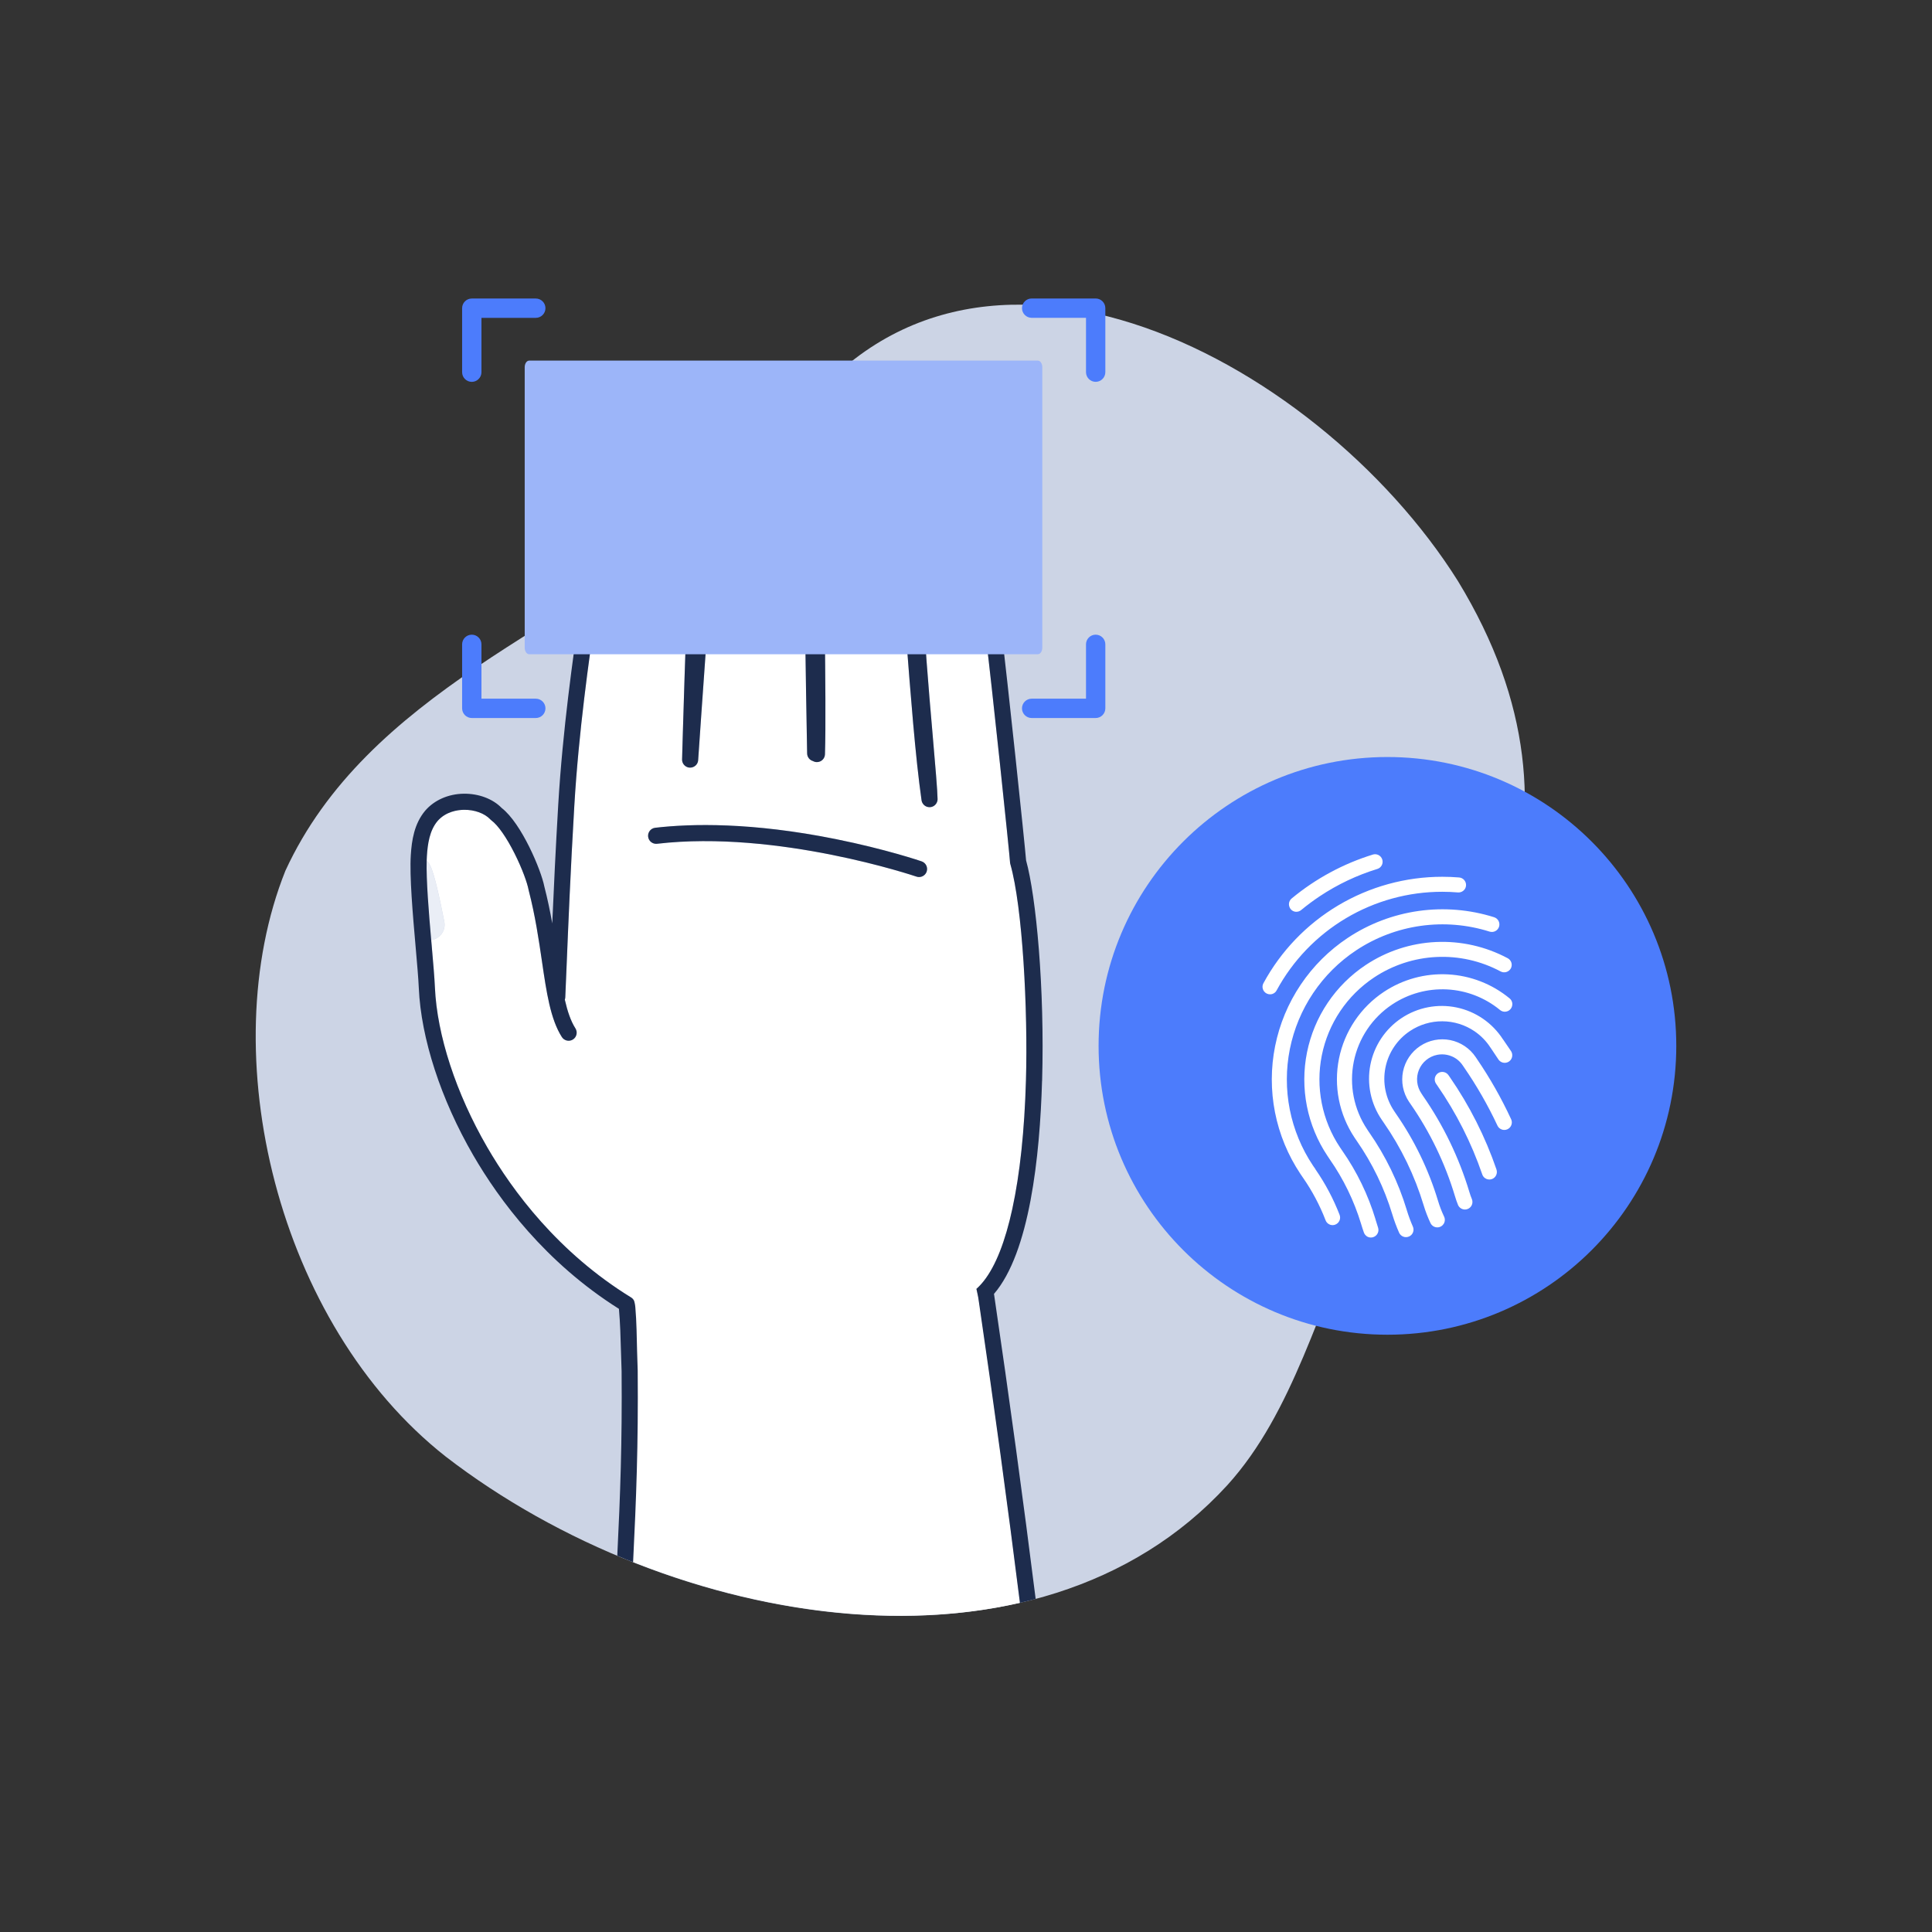
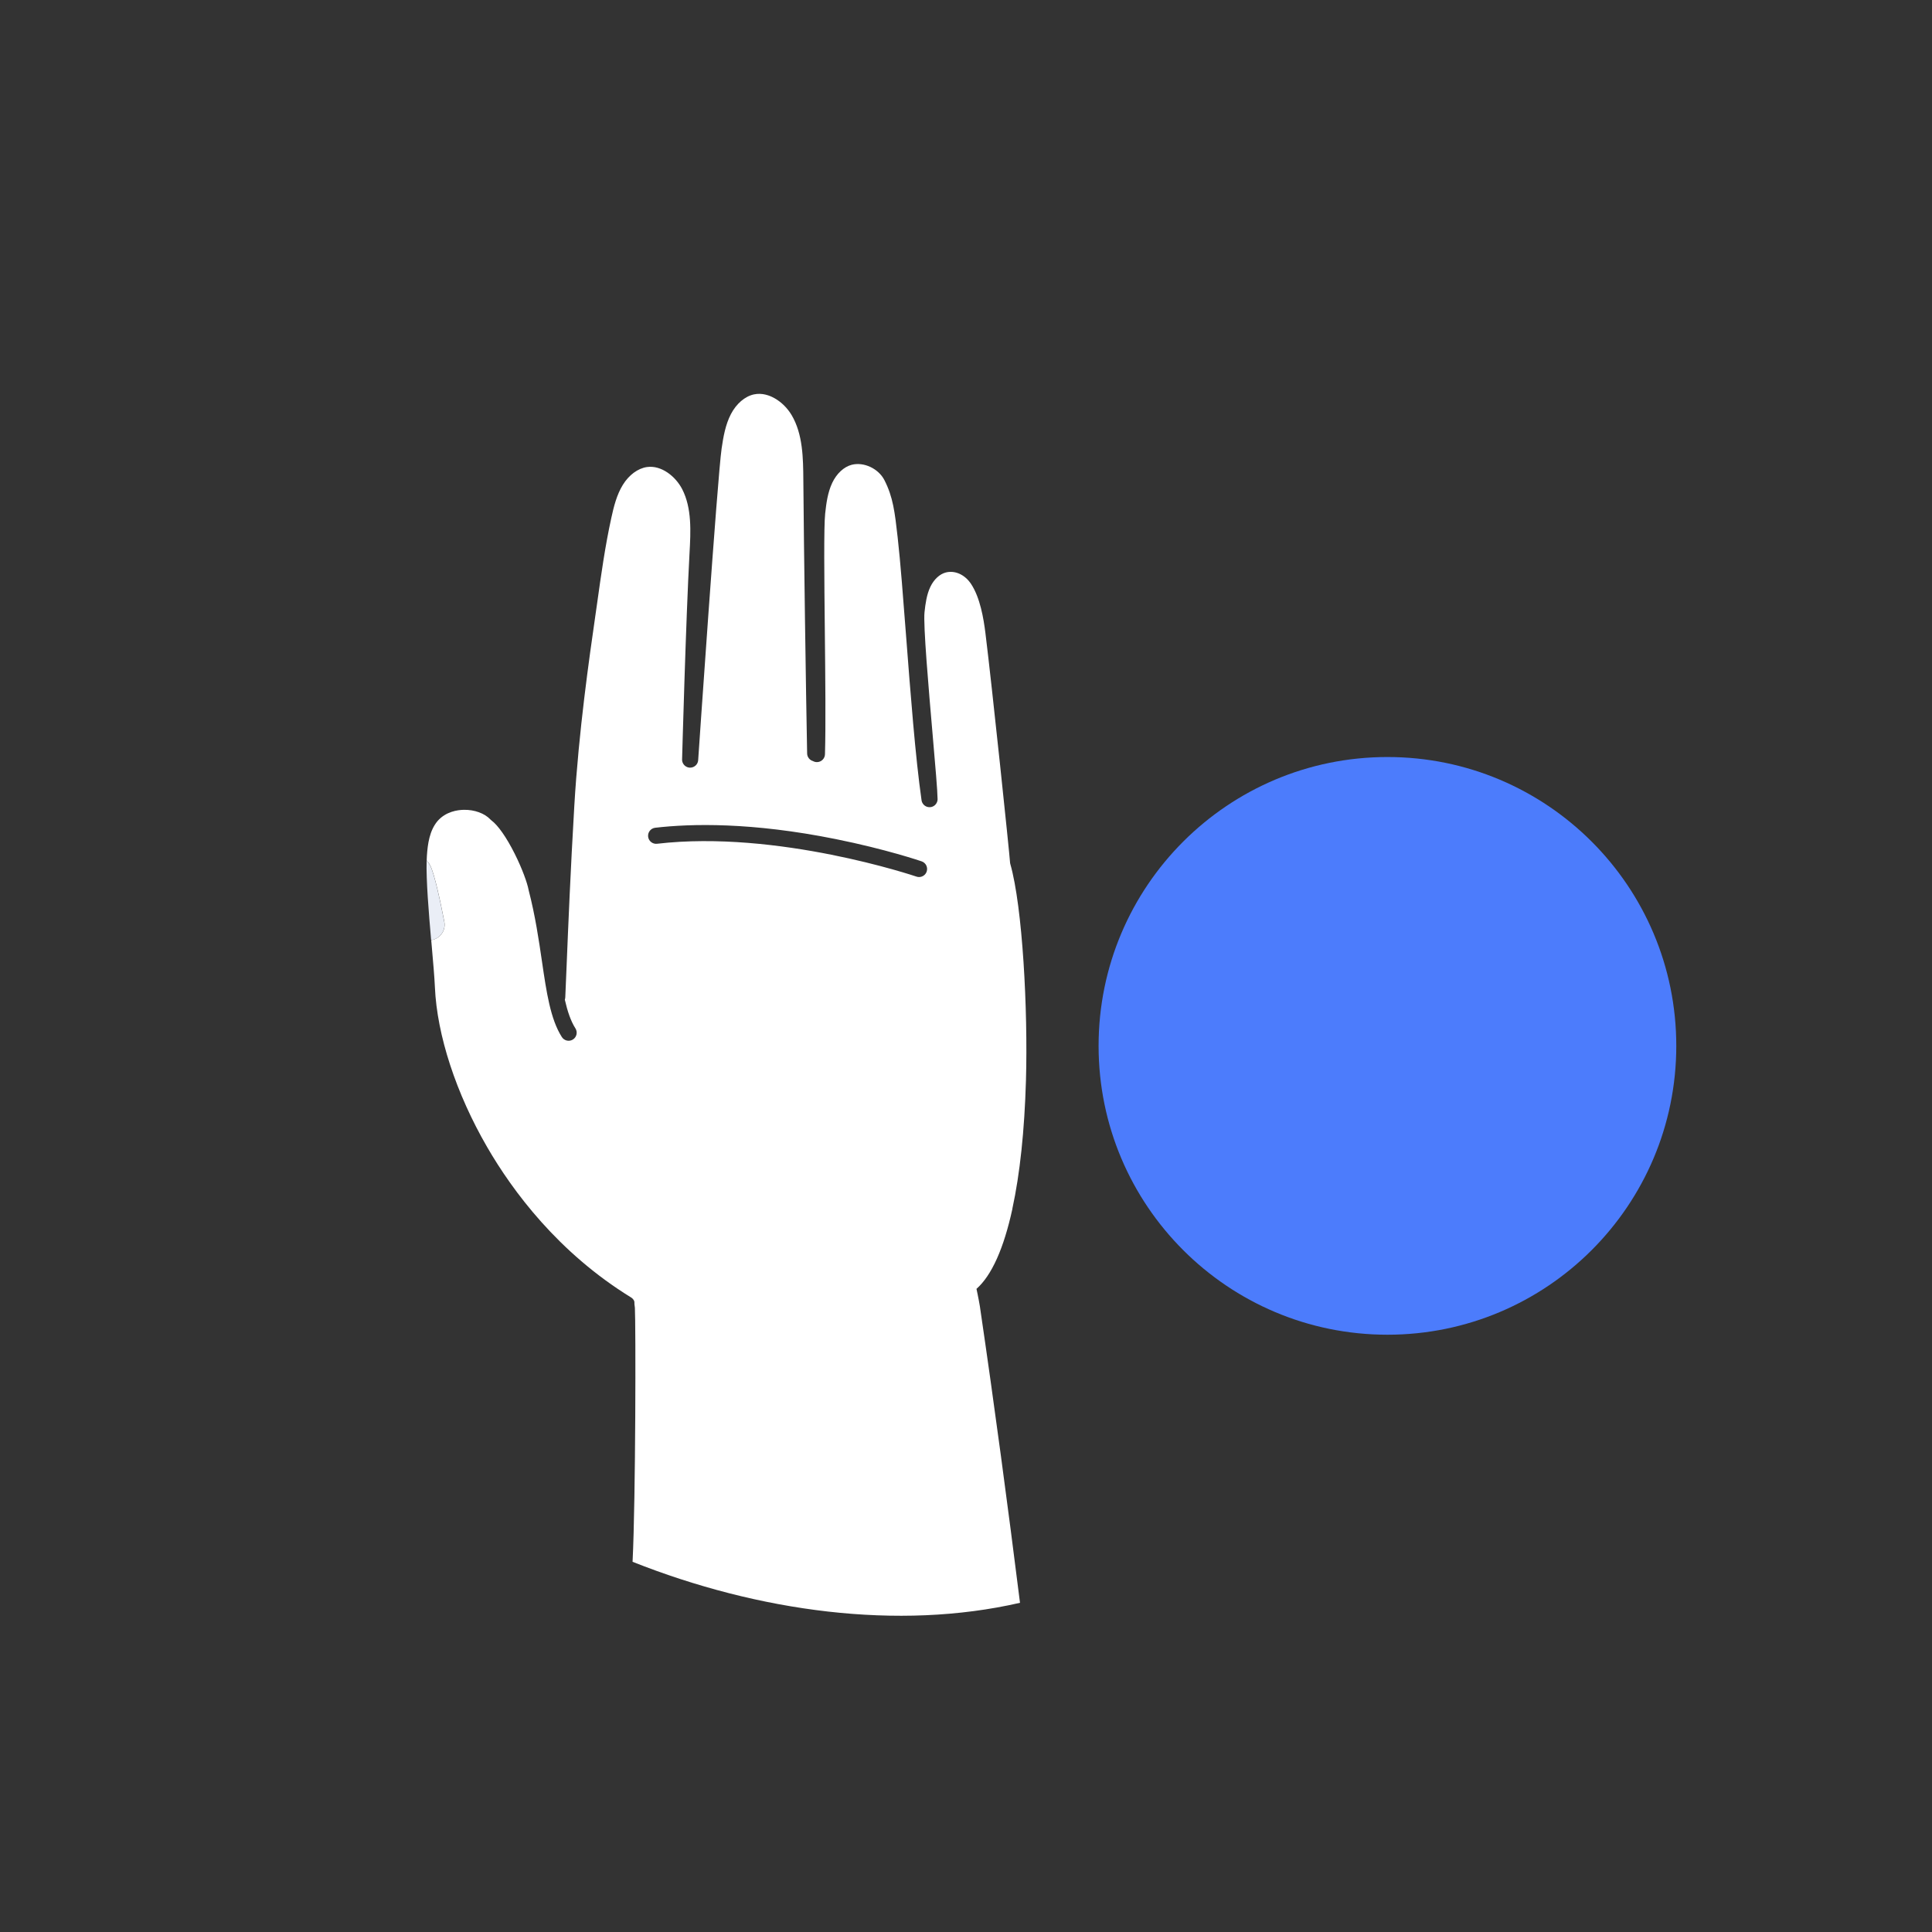
<svg xmlns="http://www.w3.org/2000/svg" width="204" height="204" viewBox="0 0 204 204" fill="none">
  <rect x="0" y="0" width="204" height="204" fill="#333333" stroke="none" />
  <g clip-path="url(#clip0_9586_53197)">
-     <path d="M143.87 128.113C139.263 137.825 136.604 149.102 129.588 156.825C109.489 178.796 70.77 172.076 47.07 153.806C29.262 139.795 22.424 111.227 30.136 91.939C38.744 73.271 60.079 66.104 75.84 53.645C78.415 51.609 80.659 49.228 82.506 46.506C101.043 17.613 138.957 37.487 153.941 61.348C169.715 87.244 155.843 106.922 143.87 128.113Z" fill="#CCD4E5" />
    <path d="M106.895 127.627C107.695 123.945 108.177 119.389 108.331 114.085C108.546 106.626 107.976 95.767 106.679 91.23C106.679 91.227 106.678 91.224 106.677 91.221C106.672 91.204 106.668 91.187 106.665 91.169C106.663 91.157 106.66 91.146 106.658 91.135C106.656 91.121 106.654 91.107 106.653 91.093C106.651 91.078 106.649 91.063 106.648 91.047C106.648 91.044 106.648 91.042 106.648 91.039C106.607 90.245 104.735 72.319 104.05 66.84C103.86 65.311 103.494 63.111 102.536 61.661C101.885 60.674 100.836 60.199 99.864 60.449C99.217 60.616 98.609 61.183 98.236 61.966C97.847 62.783 97.718 63.733 97.62 64.636C97.473 65.987 98.053 72.687 98.477 77.578C98.765 80.899 98.992 83.522 98.999 84.372C98.999 84.381 98.999 84.389 98.998 84.397C98.998 84.413 98.998 84.43 98.996 84.447C98.996 84.459 98.994 84.471 98.992 84.482C98.99 84.498 98.988 84.514 98.985 84.531C98.983 84.543 98.98 84.556 98.977 84.568C98.974 84.582 98.97 84.596 98.966 84.61C98.962 84.624 98.958 84.637 98.953 84.65C98.95 84.663 98.945 84.676 98.94 84.688C98.935 84.701 98.929 84.715 98.922 84.728C98.917 84.74 98.911 84.751 98.906 84.762C98.899 84.776 98.892 84.789 98.885 84.802C98.879 84.812 98.872 84.823 98.866 84.834C98.858 84.847 98.85 84.859 98.841 84.87C98.834 84.881 98.827 84.891 98.819 84.902C98.81 84.913 98.801 84.924 98.792 84.934C98.783 84.945 98.775 84.955 98.765 84.965C98.756 84.975 98.746 84.984 98.737 84.992C98.726 85.002 98.717 85.012 98.706 85.022C98.696 85.03 98.686 85.038 98.676 85.046C98.665 85.055 98.653 85.064 98.641 85.073C98.63 85.081 98.62 85.088 98.609 85.094C98.598 85.102 98.585 85.11 98.573 85.117C98.561 85.124 98.549 85.13 98.537 85.137C98.525 85.143 98.512 85.15 98.5 85.154C98.487 85.16 98.473 85.166 98.459 85.172C98.447 85.177 98.436 85.181 98.424 85.185C98.408 85.19 98.392 85.195 98.377 85.2C98.366 85.203 98.354 85.206 98.343 85.209C98.326 85.212 98.31 85.215 98.293 85.218C98.285 85.219 98.277 85.222 98.269 85.223C98.266 85.223 98.264 85.223 98.261 85.223C98.226 85.228 98.192 85.231 98.156 85.231H98.151C98.151 85.231 98.149 85.231 98.148 85.231C98.119 85.231 98.092 85.229 98.064 85.226C98.06 85.226 98.057 85.225 98.053 85.224C98.031 85.221 98.007 85.218 97.984 85.213C97.976 85.211 97.968 85.21 97.959 85.207C97.941 85.204 97.925 85.2 97.908 85.195C97.897 85.192 97.887 85.188 97.876 85.185C97.862 85.18 97.848 85.175 97.834 85.169C97.823 85.164 97.812 85.16 97.801 85.155C97.788 85.15 97.775 85.144 97.763 85.137C97.752 85.131 97.741 85.125 97.73 85.119C97.718 85.112 97.707 85.105 97.695 85.097C97.685 85.091 97.674 85.085 97.664 85.078C97.652 85.069 97.641 85.06 97.629 85.051C97.62 85.044 97.611 85.037 97.602 85.031C97.59 85.02 97.578 85.009 97.566 84.998C97.559 84.991 97.552 84.985 97.545 84.978C97.531 84.965 97.519 84.95 97.506 84.935C97.502 84.93 97.497 84.925 97.493 84.921C97.46 84.88 97.429 84.836 97.404 84.79C97.401 84.785 97.399 84.779 97.396 84.773C97.387 84.755 97.377 84.738 97.369 84.719C97.365 84.708 97.362 84.698 97.357 84.688C97.351 84.674 97.346 84.66 97.341 84.645C97.337 84.633 97.333 84.619 97.329 84.606C97.325 84.593 97.322 84.582 97.319 84.569C97.316 84.555 97.313 84.541 97.311 84.526C97.309 84.518 97.308 84.509 97.306 84.5C96.66 79.998 96.135 73.16 95.672 67.127C95.363 63.09 95.071 59.275 94.786 56.759L94.783 56.729C94.484 54.089 94.305 52.496 93.386 50.699C92.759 49.474 91.207 48.747 89.928 49.078C89.109 49.291 88.342 50.002 87.877 50.981C87.403 51.982 87.247 53.132 87.13 54.224C86.978 55.636 87.036 61.15 87.092 66.482C87.145 71.495 87.199 76.68 87.109 79.647C87.095 80.108 86.717 80.471 86.259 80.471C86.25 80.471 86.241 80.471 86.232 80.471C86.09 80.467 85.956 80.427 85.84 80.361C85.492 80.261 85.233 79.943 85.225 79.561C85.096 72.924 84.881 57.999 84.824 50.689C84.807 48.422 84.787 45.852 83.588 43.831C83.149 43.09 82.512 42.46 81.797 42.055C81.285 41.765 80.49 41.458 79.614 41.643C78.661 41.844 77.75 42.624 77.177 43.727C76.597 44.842 76.374 46.135 76.195 47.364C75.757 50.366 73.739 79.965 73.72 80.264C73.72 80.273 73.718 80.282 73.717 80.29C73.716 80.304 73.714 80.318 73.712 80.331C73.71 80.344 73.707 80.358 73.704 80.372C73.701 80.386 73.698 80.4 73.695 80.413C73.692 80.426 73.688 80.439 73.684 80.452C73.68 80.465 73.677 80.479 73.671 80.493C73.668 80.505 73.663 80.516 73.658 80.528C73.652 80.542 73.647 80.556 73.64 80.569C73.635 80.579 73.629 80.59 73.623 80.601C73.617 80.614 73.61 80.627 73.602 80.64C73.596 80.65 73.589 80.66 73.582 80.67C73.574 80.683 73.566 80.694 73.558 80.706C73.551 80.716 73.543 80.726 73.535 80.736C73.526 80.746 73.517 80.758 73.508 80.768C73.499 80.779 73.489 80.789 73.479 80.799C73.47 80.807 73.462 80.816 73.453 80.824C73.439 80.838 73.424 80.85 73.408 80.862C73.403 80.866 73.398 80.871 73.394 80.875C73.266 80.975 73.109 81.038 72.939 81.052C72.933 81.052 72.928 81.052 72.922 81.052C72.905 81.053 72.888 81.054 72.872 81.054C72.866 81.054 72.861 81.054 72.855 81.054C72.853 81.054 72.85 81.054 72.848 81.054C72.845 81.054 72.841 81.054 72.838 81.054C72.83 81.054 72.822 81.054 72.814 81.054C72.805 81.054 72.797 81.052 72.788 81.051C72.773 81.05 72.759 81.048 72.744 81.046C72.73 81.044 72.716 81.041 72.703 81.039C72.688 81.036 72.674 81.033 72.66 81.029C72.647 81.026 72.634 81.022 72.621 81.018C72.607 81.014 72.594 81.009 72.581 81.004C72.568 80.999 72.555 80.994 72.543 80.988C72.53 80.983 72.517 80.977 72.505 80.971C72.492 80.966 72.48 80.959 72.468 80.952C72.456 80.946 72.444 80.939 72.433 80.932C72.421 80.925 72.409 80.917 72.397 80.909C72.386 80.902 72.376 80.895 72.365 80.887C72.354 80.879 72.343 80.87 72.332 80.861C72.322 80.853 72.312 80.845 72.302 80.835C72.292 80.826 72.282 80.816 72.272 80.806C72.263 80.796 72.253 80.787 72.244 80.777C72.235 80.767 72.226 80.757 72.217 80.746C72.208 80.736 72.2 80.725 72.191 80.714C72.183 80.703 72.175 80.692 72.168 80.681C72.16 80.67 72.152 80.658 72.145 80.645C72.138 80.634 72.132 80.623 72.125 80.612C72.118 80.599 72.111 80.586 72.105 80.573C72.099 80.562 72.094 80.55 72.09 80.537C72.084 80.524 72.079 80.511 72.074 80.498C72.069 80.485 72.065 80.472 72.061 80.46C72.057 80.446 72.053 80.433 72.049 80.419C72.045 80.405 72.042 80.392 72.039 80.378C72.037 80.364 72.034 80.351 72.032 80.338C72.03 80.323 72.028 80.308 72.026 80.293C72.025 80.28 72.023 80.267 72.023 80.253C72.023 80.238 72.022 80.223 72.022 80.208C72.022 80.199 72.022 80.191 72.022 80.182C72.026 80.034 72.428 65.249 72.81 58.352C72.931 56.152 73.068 53.66 72.031 51.648C71.345 50.319 69.843 49.092 68.302 49.316C67.352 49.455 66.404 50.157 65.765 51.196C65.118 52.248 64.808 53.498 64.548 54.689C63.898 57.649 63.469 60.717 63.053 63.683C62.996 64.09 62.927 64.576 62.846 65.132C62.238 69.347 61.107 77.192 60.642 85.083C60.245 91.813 59.995 97.911 59.83 101.945C59.775 103.286 59.728 104.443 59.688 105.31C59.684 105.396 59.667 105.479 59.64 105.556C59.917 106.773 60.263 107.809 60.759 108.586C61.011 108.982 60.895 109.508 60.499 109.76C60.103 110.013 59.578 109.897 59.325 109.501C58.121 107.613 57.708 104.796 57.229 101.533C56.896 99.263 56.519 96.69 55.821 93.997C55.816 93.978 55.812 93.96 55.809 93.94C55.681 93.258 55.164 91.769 54.331 90.113C53.479 88.418 52.591 87.149 51.897 86.632C51.855 86.602 51.817 86.567 51.783 86.53C51.176 85.88 50.096 85.487 48.97 85.509C48.31 85.521 47.074 85.691 46.199 86.696C45.351 87.703 45.156 89.126 45.075 90.386C45.066 90.532 45.06 90.689 45.055 90.853C45.202 91.012 45.332 91.196 45.438 91.407C45.898 92.326 46.523 95.289 46.918 97.329C47.099 98.265 46.45 99.13 45.532 99.265C45.55 99.468 45.568 99.671 45.585 99.869C45.742 101.652 45.876 103.191 45.922 104.246C46.143 109.302 48.155 115.456 51.442 121.127C54.123 125.755 58.936 132.265 66.634 136.997C66.774 137.082 66.879 137.202 66.948 137.338C67.001 137.446 66.985 137.576 66.99 137.696C66.993 137.77 67.034 138.034 67.038 138.094C67.133 139.683 67.128 158.17 66.793 164.911C80.076 170.181 94.822 172.199 107.702 169.24C106.428 159.074 105.033 148.607 103.465 137.933C103.334 137.117 103.104 136.092 103.107 136.09C104.715 134.669 105.991 131.82 106.903 127.624L106.895 127.627ZM97.847 92.032C97.726 92.385 97.396 92.607 97.042 92.607C96.951 92.607 96.858 92.592 96.767 92.56C96.622 92.511 82.106 87.61 69.379 89.093C68.914 89.148 68.49 88.813 68.436 88.346C68.382 87.879 68.716 87.457 69.183 87.403C72.972 86.962 79.354 86.809 88.233 88.597C93.533 89.663 97.166 90.899 97.318 90.951C97.763 91.103 97.999 91.587 97.847 92.031V92.032Z" fill="white" />
    <path d="M45.525 99.269C46.443 99.134 47.091 98.269 46.91 97.333C46.516 95.293 45.891 92.329 45.431 91.411C45.325 91.2 45.196 91.016 45.047 90.857C44.986 92.931 45.269 96.34 45.524 99.269H45.525Z" fill="#EAEEF6" />
-     <path d="M110.031 114.134C109.8 122.118 108.716 132.261 104.951 136.629C104.959 136.659 104.966 136.691 104.971 136.723C106.561 147.517 108.065 158.534 109.356 168.83C109.133 168.89 108.909 168.948 108.685 169.004C108.356 169.087 108.026 169.168 107.694 169.243C106.42 159.077 104.937 148.201 103.369 137.527C103.341 137.341 103.315 137.156 103.287 136.97C103.263 136.806 103.096 136.095 103.099 136.093C103.375 135.848 103.642 135.562 103.899 135.233C105.135 133.652 106.14 131.102 106.895 127.626C107.694 123.944 108.177 119.388 108.33 114.084C108.545 106.625 107.976 95.766 106.678 91.229C106.678 91.226 106.677 91.223 106.676 91.22C106.672 91.204 106.668 91.186 106.665 91.168C106.663 91.156 106.66 91.145 106.658 91.134C106.656 91.12 106.654 91.106 106.653 91.092C106.651 91.077 106.649 91.062 106.648 91.046C106.648 91.043 106.648 91.041 106.648 91.038C106.607 90.244 104.735 72.319 104.05 66.839C103.859 65.31 103.494 63.11 102.536 61.66C101.884 60.673 100.836 60.198 99.864 60.448C99.216 60.615 98.608 61.182 98.236 61.965C97.847 62.782 97.718 63.732 97.62 64.635C97.472 65.986 98.053 72.686 98.477 77.577C98.764 80.898 98.991 83.521 98.998 84.371C98.998 84.38 98.998 84.388 98.997 84.396C98.997 84.413 98.997 84.429 98.995 84.446C98.995 84.458 98.993 84.469 98.991 84.481C98.99 84.497 98.987 84.514 98.984 84.529C98.983 84.542 98.98 84.555 98.977 84.567C98.974 84.582 98.97 84.595 98.966 84.609C98.962 84.623 98.958 84.636 98.953 84.649C98.949 84.662 98.944 84.675 98.939 84.687C98.934 84.701 98.928 84.714 98.922 84.727C98.917 84.739 98.911 84.75 98.906 84.761C98.899 84.775 98.892 84.788 98.884 84.801C98.878 84.811 98.871 84.822 98.866 84.833C98.858 84.846 98.85 84.858 98.841 84.87C98.833 84.88 98.826 84.89 98.819 84.901C98.81 84.912 98.801 84.922 98.792 84.933C98.783 84.944 98.774 84.954 98.764 84.964C98.756 84.974 98.746 84.983 98.737 84.991C98.726 85.001 98.716 85.011 98.706 85.021C98.696 85.029 98.686 85.037 98.676 85.045C98.664 85.054 98.652 85.063 98.641 85.072C98.63 85.08 98.62 85.087 98.609 85.094C98.597 85.101 98.585 85.109 98.573 85.116C98.561 85.123 98.549 85.129 98.537 85.136C98.525 85.142 98.512 85.148 98.5 85.153C98.486 85.159 98.473 85.165 98.459 85.171C98.447 85.176 98.435 85.18 98.424 85.184C98.408 85.189 98.392 85.194 98.376 85.199C98.365 85.202 98.354 85.204 98.343 85.207C98.326 85.211 98.309 85.214 98.293 85.217C98.285 85.218 98.277 85.221 98.269 85.222C98.266 85.222 98.263 85.222 98.26 85.222C98.226 85.227 98.192 85.23 98.155 85.23H98.15C98.15 85.23 98.148 85.23 98.147 85.23C98.119 85.23 98.091 85.228 98.064 85.225C98.06 85.225 98.057 85.224 98.053 85.223C98.03 85.22 98.007 85.217 97.984 85.212C97.975 85.21 97.968 85.209 97.959 85.207C97.941 85.203 97.924 85.199 97.908 85.194C97.897 85.191 97.887 85.187 97.876 85.184C97.861 85.179 97.848 85.174 97.834 85.168C97.823 85.163 97.811 85.159 97.8 85.154C97.788 85.148 97.775 85.143 97.762 85.136C97.751 85.13 97.74 85.124 97.73 85.118C97.718 85.111 97.706 85.104 97.694 85.097C97.684 85.09 97.674 85.084 97.664 85.077C97.652 85.068 97.64 85.059 97.629 85.05C97.62 85.043 97.611 85.037 97.602 85.03C97.589 85.019 97.577 85.008 97.566 84.997C97.559 84.99 97.552 84.984 97.545 84.978C97.531 84.964 97.519 84.949 97.506 84.934C97.502 84.929 97.497 84.924 97.493 84.92C97.46 84.879 97.429 84.835 97.403 84.789C97.401 84.784 97.399 84.778 97.396 84.772C97.387 84.754 97.377 84.737 97.369 84.718C97.364 84.707 97.361 84.698 97.356 84.687C97.35 84.673 97.346 84.659 97.341 84.644C97.337 84.632 97.333 84.618 97.329 84.605C97.325 84.592 97.322 84.581 97.319 84.568C97.316 84.554 97.313 84.54 97.311 84.526C97.309 84.517 97.307 84.508 97.306 84.499C96.66 79.997 96.135 73.159 95.672 67.126C95.363 63.089 95.071 59.274 94.786 56.758L94.783 56.728C94.484 54.088 94.304 52.495 93.386 50.698C92.759 49.472 91.207 48.746 89.928 49.078C89.108 49.29 88.342 50.001 87.877 50.98C87.402 51.981 87.247 53.131 87.13 54.224C86.978 55.636 87.036 61.149 87.092 66.481C87.145 71.494 87.199 76.679 87.109 79.646C87.095 80.107 86.716 80.47 86.259 80.47C86.25 80.47 86.241 80.47 86.232 80.47C86.09 80.466 85.956 80.426 85.84 80.36C85.491 80.26 85.233 79.942 85.225 79.56C85.095 72.923 84.881 57.998 84.824 50.688C84.806 48.421 84.787 45.851 83.588 43.83C83.149 43.089 82.512 42.459 81.796 42.054C81.285 41.764 80.49 41.457 79.613 41.642C78.661 41.843 77.75 42.623 77.176 43.726C76.597 44.841 76.374 46.134 76.195 47.363C75.756 50.365 73.739 79.964 73.719 80.263C73.719 80.272 73.717 80.281 73.716 80.29C73.716 80.303 73.713 80.317 73.712 80.33C73.71 80.344 73.707 80.357 73.704 80.371C73.701 80.385 73.698 80.398 73.695 80.412C73.692 80.425 73.688 80.438 73.684 80.451C73.68 80.464 73.676 80.478 73.671 80.492C73.667 80.504 73.662 80.516 73.657 80.527C73.652 80.541 73.647 80.555 73.64 80.568C73.635 80.578 73.629 80.589 73.623 80.6C73.616 80.613 73.609 80.626 73.602 80.639C73.596 80.649 73.589 80.659 73.582 80.669C73.574 80.681 73.566 80.693 73.557 80.705C73.55 80.715 73.543 80.725 73.535 80.735C73.526 80.745 73.517 80.757 73.508 80.767C73.498 80.778 73.489 80.788 73.479 80.797C73.47 80.806 73.462 80.815 73.453 80.823C73.438 80.837 73.424 80.85 73.408 80.861C73.403 80.865 73.398 80.87 73.393 80.874C73.265 80.974 73.108 81.037 72.938 81.051C72.932 81.051 72.927 81.051 72.921 81.051C72.905 81.052 72.888 81.053 72.871 81.053C72.865 81.053 72.861 81.053 72.855 81.053C72.853 81.053 72.85 81.053 72.848 81.053C72.845 81.053 72.841 81.053 72.838 81.053C72.83 81.053 72.821 81.053 72.813 81.053C72.805 81.053 72.797 81.051 72.788 81.05C72.773 81.049 72.758 81.047 72.744 81.045C72.73 81.043 72.716 81.04 72.702 81.038C72.688 81.035 72.674 81.032 72.66 81.028C72.646 81.025 72.634 81.022 72.621 81.017C72.607 81.013 72.593 81.008 72.581 81.003C72.568 80.998 72.555 80.993 72.542 80.987C72.529 80.982 72.517 80.976 72.505 80.97C72.492 80.965 72.479 80.958 72.468 80.951C72.456 80.945 72.444 80.938 72.432 80.931C72.42 80.924 72.409 80.916 72.397 80.909C72.386 80.901 72.375 80.894 72.364 80.886C72.354 80.878 72.343 80.869 72.332 80.86C72.322 80.852 72.311 80.844 72.302 80.834C72.292 80.825 72.282 80.815 72.272 80.805C72.262 80.796 72.252 80.786 72.243 80.776C72.235 80.766 72.226 80.756 72.217 80.745C72.208 80.735 72.199 80.724 72.19 80.713C72.183 80.702 72.175 80.691 72.168 80.681C72.16 80.669 72.152 80.657 72.144 80.644C72.137 80.633 72.132 80.622 72.125 80.611C72.118 80.598 72.111 80.585 72.105 80.573C72.099 80.561 72.094 80.549 72.089 80.536C72.083 80.523 72.078 80.51 72.073 80.497C72.069 80.484 72.065 80.471 72.061 80.459C72.057 80.445 72.053 80.432 72.049 80.418C72.045 80.404 72.042 80.391 72.039 80.377C72.036 80.363 72.034 80.35 72.031 80.337C72.029 80.322 72.027 80.307 72.025 80.292C72.024 80.279 72.022 80.266 72.022 80.252C72.022 80.237 72.021 80.222 72.021 80.207C72.021 80.198 72.021 80.19 72.021 80.181C72.025 80.033 72.428 65.248 72.809 58.35C72.93 56.151 73.068 53.658 72.03 51.647C71.344 50.318 69.843 49.091 68.301 49.315C67.352 49.454 66.404 50.156 65.765 51.195C65.118 52.247 64.808 53.497 64.548 54.688C63.898 57.648 63.469 60.716 63.053 63.682C62.996 64.089 62.926 64.575 62.846 65.131C62.237 69.346 61.106 77.191 60.642 85.082C60.245 91.812 59.995 97.91 59.83 101.944C59.775 103.285 59.728 104.442 59.688 105.309C59.684 105.395 59.667 105.478 59.639 105.555C59.916 106.772 60.262 107.808 60.759 108.585C61.011 108.981 60.895 109.507 60.499 109.759C60.103 110.012 59.578 109.896 59.325 109.5C58.12 107.612 57.708 104.795 57.229 101.532C56.896 99.262 56.519 96.689 55.821 93.996C55.816 93.977 55.812 93.959 55.808 93.939C55.681 93.257 55.164 91.769 54.33 90.112C53.478 88.417 52.591 87.148 51.896 86.631C51.855 86.601 51.817 86.567 51.782 86.529C51.176 85.879 50.095 85.487 48.97 85.508C48.31 85.52 47.074 85.69 46.198 86.695C45.351 87.702 45.156 89.125 45.075 90.385C45.066 90.531 45.059 90.688 45.054 90.852C44.993 92.926 45.276 96.335 45.531 99.264C45.549 99.467 45.566 99.67 45.584 99.868C45.74 101.651 45.875 103.19 45.921 104.245C46.142 109.301 48.154 115.455 51.44 121.126C54.122 125.754 58.935 132.264 66.633 136.996C66.772 137.081 66.877 137.201 66.946 137.337C67.052 137.621 67.082 137.989 67.087 138.049C67.222 139.593 67.23 141.177 67.271 142.681C67.29 143.356 67.309 144.054 67.336 144.739C67.336 144.747 67.336 144.756 67.336 144.765C67.401 152.573 67.184 158.211 66.849 164.953C66.586 164.849 66.322 164.743 66.06 164.636C65.766 164.516 65.472 164.394 65.179 164.271C65.496 157.823 65.698 152.316 65.635 144.794C65.608 144.104 65.588 143.405 65.57 142.729C65.529 141.249 65.487 139.719 65.355 138.227C65.355 138.218 65.355 138.21 65.355 138.202C57.582 133.308 52.703 126.7 49.968 121.98C46.549 116.078 44.454 109.642 44.221 104.319C44.177 103.301 44.043 101.779 43.889 100.017C43.581 96.509 43.234 92.532 43.377 90.277C43.475 88.738 43.733 86.979 44.901 85.594C44.904 85.591 44.906 85.588 44.909 85.585C45.864 84.484 47.333 83.837 48.94 83.808C50.527 83.782 52.03 84.342 52.973 85.315C55.074 86.942 57.138 91.874 57.474 93.597C57.822 94.941 58.09 96.248 58.313 97.5C58.467 93.935 58.671 89.609 58.943 84.983C59.412 77.021 60.55 69.129 61.161 64.889C61.241 64.336 61.311 63.852 61.368 63.446C61.788 60.448 62.223 57.347 62.886 54.325C63.166 53.05 63.53 51.583 64.317 50.304C65.23 48.82 66.593 47.846 68.056 47.632C69.155 47.471 70.285 47.739 71.324 48.407C72.241 48.996 73.028 49.87 73.543 50.867C73.748 51.266 73.915 51.676 74.052 52.094C74.253 49.606 74.418 47.772 74.513 47.115C74.705 45.802 74.967 44.289 75.669 42.94C76.487 41.366 77.797 40.286 79.263 39.975C81.717 39.458 83.984 41.159 85.053 42.96C86.334 45.12 86.489 47.697 86.52 49.905C87.22 48.637 88.29 47.742 89.503 47.428C91.545 46.898 93.916 47.993 94.903 49.92C95.963 51.993 96.167 53.799 96.476 56.534L96.479 56.563C96.614 57.756 96.75 59.231 96.889 60.878C97.494 59.816 98.407 59.066 99.442 58.799C101.127 58.363 102.899 59.117 103.958 60.719C105.1 62.448 105.511 64.784 105.741 66.625C106.359 71.569 108.207 89.09 108.344 90.847C109.401 94.646 110.319 104.333 110.036 114.13L110.031 114.134ZM97.318 90.952C97.166 90.9 93.533 89.664 88.233 88.597C79.353 86.811 72.972 86.963 69.183 87.404C68.716 87.458 68.382 87.88 68.436 88.347C68.49 88.814 68.913 89.148 69.379 89.094C82.106 87.611 96.621 92.512 96.767 92.561C96.858 92.593 96.951 92.608 97.042 92.608C97.396 92.608 97.726 92.385 97.847 92.033C97.999 91.589 97.762 91.105 97.318 90.953V90.952Z" fill="#1D2C4D" />
    <path d="M176.999 110.433C176.999 127.277 163.345 140.933 146.5 140.933C129.654 140.933 116 127.278 116 110.433C116 93.588 129.654 79.934 146.5 79.934C163.345 79.934 176.999 93.588 176.999 110.433Z" fill="#4C7CFC" />
-     <path d="M141.45 128.282C141.488 128.38 141.505 128.484 141.501 128.588C141.498 128.693 141.475 128.796 141.432 128.891C141.388 128.986 141.327 129.073 141.251 129.145C141.174 129.216 141.085 129.272 140.988 129.31C140.897 129.344 140.803 129.362 140.706 129.362C140.548 129.362 140.394 129.313 140.263 129.223C140.128 129.132 140.025 129 139.968 128.847C139.354 127.259 138.554 125.75 137.583 124.352L137.504 124.238L137.304 123.943C135.995 121.978 135.086 119.776 134.629 117.46C134.172 115.144 134.176 112.761 134.642 110.447C135.107 108.133 136.023 105.934 137.34 103.975C138.656 102.015 140.346 100.335 142.312 99.029C144.562 97.537 147.117 96.566 149.791 96.189C152.465 95.812 155.188 96.038 157.764 96.85C157.965 96.913 158.133 97.054 158.232 97.241C158.329 97.427 158.348 97.647 158.286 97.848C158.223 98.049 158.082 98.218 157.894 98.315C157.708 98.412 157.489 98.432 157.287 98.369C154.938 97.626 152.453 97.419 150.013 97.762C147.573 98.105 145.241 98.99 143.188 100.353C141.395 101.543 139.856 103.075 138.657 104.86C137.457 106.645 136.622 108.65 136.198 110.76C135.775 112.868 135.771 115.041 136.187 117.151C136.604 119.261 137.432 121.269 138.626 123.058C138.691 123.151 138.777 123.28 138.894 123.447C138.894 123.452 138.894 123.457 138.894 123.462C139.934 124.962 140.793 126.581 141.452 128.284L141.45 128.282ZM136.429 96.131C136.547 96.216 136.687 96.266 136.832 96.275H136.882C137.067 96.275 137.246 96.211 137.387 96.094C138.017 95.574 138.672 95.088 139.352 94.635C141.234 93.383 143.287 92.41 145.448 91.747C145.545 91.716 145.636 91.664 145.714 91.598C145.793 91.531 145.856 91.449 145.903 91.358C145.973 91.219 146.002 91.063 145.985 90.909C145.968 90.754 145.906 90.608 145.808 90.488C145.709 90.368 145.577 90.28 145.429 90.234C145.281 90.188 145.122 90.186 144.973 90.23C141.835 91.197 138.918 92.773 136.389 94.868C136.263 94.972 136.172 95.112 136.128 95.271C136.086 95.428 136.093 95.595 136.15 95.747C136.2 95.901 136.297 96.036 136.429 96.131ZM134.61 104.81C134.689 104.743 134.754 104.662 134.801 104.57C136.509 101.42 139.036 98.79 142.116 96.958C145.195 95.126 148.713 94.16 152.295 94.163C152.842 94.163 153.39 94.187 153.917 94.23C154.023 94.242 154.13 94.232 154.231 94.201C154.333 94.173 154.429 94.122 154.51 94.054C154.592 93.988 154.661 93.908 154.711 93.815C154.761 93.72 154.79 93.615 154.799 93.508C154.807 93.403 154.794 93.296 154.761 93.195C154.727 93.094 154.674 93.001 154.604 92.921C154.535 92.842 154.451 92.777 154.357 92.731C154.263 92.684 154.161 92.658 154.055 92.651C153.469 92.603 152.877 92.579 152.295 92.579C148.427 92.577 144.629 93.621 141.304 95.599C137.979 97.577 135.25 100.417 133.406 103.817C133.355 103.91 133.324 104.011 133.312 104.115C133.302 104.219 133.312 104.324 133.344 104.425C133.373 104.525 133.422 104.618 133.489 104.699C133.564 104.79 133.657 104.864 133.764 104.914C133.87 104.964 133.987 104.991 134.104 104.99C134.185 104.991 134.265 104.98 134.343 104.956C134.441 104.925 134.532 104.874 134.61 104.808V104.81ZM158.792 109.878C158.785 109.863 158.776 109.847 158.765 109.833L158.688 109.731C158.136 108.877 157.421 108.141 156.582 107.565C155.744 106.99 154.798 106.586 153.803 106.379C152.807 106.172 151.781 106.164 150.782 106.357C149.784 106.549 148.834 106.938 147.987 107.501C147.14 108.064 146.413 108.79 145.849 109.636C145.285 110.482 144.893 111.431 144.699 112.429C144.504 113.427 144.51 114.454 144.716 115.45C144.921 116.446 145.323 117.391 145.896 118.231C145.941 118.299 146.008 118.395 146.091 118.516C147.952 121.189 149.379 124.138 150.321 127.256C150.517 127.909 150.763 128.547 151.055 129.163C151.122 129.295 151.225 129.406 151.351 129.483C151.478 129.56 151.622 129.6 151.771 129.599C151.903 129.599 152.034 129.564 152.15 129.5C152.266 129.435 152.364 129.343 152.436 129.231C152.507 129.119 152.549 128.99 152.558 128.858C152.567 128.725 152.542 128.592 152.486 128.471C152.23 127.932 152.014 127.374 151.844 126.802C150.854 123.521 149.355 120.416 147.4 117.6C147.331 117.501 147.278 117.426 147.24 117.361L147.221 117.332C146.769 116.668 146.454 115.92 146.293 115.133C146.132 114.346 146.13 113.535 146.285 112.747C146.44 111.958 146.751 111.209 147.198 110.541C147.645 109.873 148.221 109.301 148.891 108.857C149.901 108.186 151.089 107.831 152.301 107.838C153.514 107.844 154.698 108.212 155.701 108.894C156.366 109.348 156.933 109.929 157.371 110.605L157.452 110.722C157.691 111.082 157.96 111.469 158.23 111.886C158.319 112.012 158.442 112.109 158.585 112.167C158.729 112.224 158.885 112.239 159.036 112.209C159.188 112.18 159.327 112.107 159.437 111.999C159.548 111.892 159.625 111.755 159.66 111.605C159.706 111.4 159.671 111.186 159.562 111.006C159.306 110.637 159.052 110.251 158.792 109.876V109.878ZM158.018 123.498C156.828 120.029 155.167 116.739 153.08 113.721L152.951 113.536C152.834 113.361 152.652 113.239 152.446 113.198C152.239 113.156 152.025 113.198 151.849 113.314C151.761 113.373 151.685 113.449 151.626 113.537C151.567 113.624 151.527 113.724 151.507 113.828C151.488 113.933 151.489 114.04 151.511 114.144C151.534 114.248 151.576 114.346 151.637 114.433L151.768 114.623C153.772 117.518 155.368 120.675 156.511 124.006C156.563 124.164 156.664 124.3 156.8 124.397C156.902 124.471 157.02 124.519 157.145 124.538C157.27 124.557 157.396 124.545 157.515 124.505C157.715 124.437 157.879 124.293 157.972 124.105C158.065 123.916 158.081 123.698 158.015 123.498H158.017H158.018ZM145.245 128.778C145.246 128.772 145.246 128.765 145.245 128.759C144.463 126.169 143.276 123.719 141.728 121.501L141.49 121.15C140.546 119.736 139.892 118.15 139.563 116.482C139.234 114.815 139.236 113.099 139.571 111.433C139.906 109.766 140.565 108.182 141.512 106.771C142.459 105.36 143.676 104.15 145.092 103.209C147.049 101.909 149.322 101.163 151.669 101.049C154.015 100.935 156.35 101.457 158.424 102.561C158.517 102.614 158.621 102.649 158.727 102.663C158.833 102.676 158.941 102.667 159.044 102.639C159.147 102.608 159.244 102.558 159.328 102.492C159.41 102.426 159.479 102.345 159.531 102.253C159.58 102.16 159.609 102.058 159.619 101.952C159.629 101.846 159.616 101.739 159.584 101.638C159.551 101.537 159.498 101.444 159.428 101.364C159.363 101.285 159.281 101.221 159.19 101.175C156.861 99.932 154.239 99.343 151.603 99.468C148.966 99.594 146.413 100.431 144.212 101.891C142.622 102.946 141.255 104.305 140.19 105.889C139.124 107.473 138.383 109.252 138.006 111.124C137.63 112.996 137.626 114.923 137.995 116.796C138.365 118.669 139.1 120.45 140.159 122.039L140.233 122.149L140.405 122.407C141.857 124.488 142.973 126.784 143.712 129.212C143.806 129.527 143.906 129.839 144.013 130.14C144.047 130.238 144.1 130.33 144.17 130.407C144.238 130.483 144.319 130.547 144.409 130.593C144.503 130.638 144.606 130.665 144.71 130.67H144.755C144.844 130.67 144.933 130.654 145.017 130.624C145.216 130.555 145.378 130.41 145.47 130.221C145.517 130.127 145.544 130.024 145.549 129.919C145.555 129.816 145.54 129.711 145.506 129.613C145.422 129.351 145.334 129.07 145.246 128.779L145.245 128.778ZM155.95 111.817C155.944 111.805 155.937 111.793 155.928 111.784L155.826 111.631C155.203 110.696 154.234 110.045 153.133 109.824C152.031 109.603 150.886 109.828 149.951 110.451C149.016 111.074 148.365 112.043 148.144 113.144C147.923 114.246 148.148 115.391 148.771 116.326L148.935 116.565C151.002 119.544 152.587 122.83 153.63 126.304C153.725 126.627 153.836 126.945 153.964 127.258C154.029 127.393 154.13 127.507 154.257 127.588C154.384 127.669 154.53 127.712 154.679 127.714C154.783 127.714 154.885 127.694 154.98 127.654C155.169 127.578 155.321 127.432 155.405 127.246C155.492 127.054 155.499 126.835 155.426 126.638C155.321 126.385 155.229 126.126 155.152 125.863C154.06 122.237 152.404 118.806 150.242 115.697C150.177 115.602 150.125 115.528 150.087 115.459C149.841 115.098 149.688 114.681 149.642 114.247C149.596 113.813 149.659 113.373 149.824 112.97C149.989 112.566 150.253 112.208 150.59 111.931C150.927 111.653 151.328 111.463 151.756 111.379C152.1 111.311 152.454 111.313 152.798 111.384C153.141 111.454 153.467 111.592 153.757 111.789C154.042 111.987 154.284 112.238 154.472 112.528C154.499 112.569 154.586 112.7 154.589 112.7C155.93 114.647 157.108 116.701 158.111 118.841C158.153 118.937 158.215 119.024 158.291 119.095C158.368 119.167 158.458 119.223 158.557 119.26C158.656 119.299 158.763 119.315 158.869 119.31C158.974 119.307 159.078 119.283 159.172 119.239C159.267 119.194 159.353 119.133 159.424 119.055C159.498 118.973 159.554 118.879 159.591 118.776C159.624 118.678 159.638 118.574 159.635 118.47C159.628 118.368 159.602 118.268 159.558 118.175C158.533 115.96 157.327 113.833 155.95 111.817ZM148.544 127.787V127.772C147.658 124.843 146.315 122.071 144.566 119.559L144.511 119.482C144.446 119.387 144.394 119.31 144.356 119.244C143.662 118.204 143.181 117.039 142.939 115.813C142.696 114.588 142.698 113.327 142.945 112.102C143.191 110.878 143.676 109.713 144.373 108.677C145.069 107.64 145.963 106.751 147.004 106.059C148.713 104.924 150.741 104.368 152.79 104.473C154.839 104.578 156.799 105.339 158.383 106.642C158.463 106.71 158.557 106.761 158.657 106.793C158.857 106.854 159.074 106.834 159.26 106.738C159.355 106.689 159.438 106.621 159.505 106.539C159.573 106.458 159.623 106.362 159.653 106.261C159.684 106.159 159.695 106.052 159.685 105.947C159.673 105.846 159.644 105.748 159.596 105.658C159.547 105.566 159.479 105.485 159.399 105.419C157.552 103.897 155.264 103.008 152.873 102.885C150.483 102.761 148.115 103.409 146.122 104.732C144.907 105.538 143.864 106.576 143.051 107.785C142.237 108.995 141.671 110.353 141.383 111.782C141.096 113.21 141.093 114.681 141.374 116.112C141.655 117.542 142.216 118.903 143.023 120.116C143.056 120.168 143.099 120.233 143.151 120.307L143.249 120.45C144.905 122.829 146.176 125.454 147.015 128.229C147.213 128.885 147.452 129.529 147.73 130.156C147.772 130.251 147.831 130.337 147.907 130.409C147.983 130.482 148.071 130.538 148.168 130.575C148.26 130.613 148.358 130.631 148.457 130.63C148.567 130.63 148.677 130.608 148.777 130.563C148.872 130.522 148.959 130.462 149.031 130.387C149.104 130.312 149.161 130.223 149.198 130.126C149.237 130.029 149.255 129.926 149.253 129.822C149.251 129.717 149.229 129.614 149.186 129.519C148.939 128.954 148.725 128.375 148.545 127.786L148.544 127.787Z" fill="white" />
-     <path d="M49.816 67.015C50.379 67.015 50.837 67.473 50.837 68.036V73.774H56.574C57.137 73.774 57.595 74.232 57.595 74.795C57.595 75.358 57.137 75.816 56.574 75.816H49.816C49.253 75.816 48.795 75.358 48.795 74.795V68.036C48.795 67.474 49.253 67.015 49.816 67.015ZM114.671 68.036V73.774H108.933C108.37 73.774 107.912 74.232 107.912 74.795C107.912 75.358 108.37 75.816 108.933 75.816H115.692C116.255 75.816 116.713 75.358 116.713 74.795V68.036C116.713 67.474 116.255 67.015 115.692 67.015C115.129 67.015 114.671 67.473 114.671 68.036ZM107.912 32.538C107.912 33.101 108.37 33.559 108.933 33.559H114.671V39.297C114.671 39.86 115.129 40.318 115.692 40.318C116.255 40.318 116.713 39.86 116.713 39.297V32.538C116.713 31.975 116.255 31.517 115.692 31.517H108.933C108.37 31.517 107.912 31.975 107.912 32.538ZM50.837 39.3V33.562H56.574C57.137 33.562 57.595 33.104 57.595 32.541C57.595 31.978 57.136 31.521 56.574 31.521H49.816C49.253 31.521 48.795 31.979 48.795 32.542V39.3C48.795 39.864 49.253 40.321 49.816 40.321C50.379 40.321 50.837 39.864 50.837 39.3Z" fill="#4C7CFC" />
    <g style="mix-blend-mode:multiply">
-       <path d="M110.057 38.776V68.381C110.057 68.767 109.846 69.08 109.586 69.08H55.875C55.615 69.08 55.404 68.767 55.404 68.381V38.776C55.404 38.39 55.615 38.077 55.875 38.077H109.586C109.846 38.077 110.057 38.39 110.057 38.776Z" fill="#9CB5F9" />
-     </g>
+       </g>
  </g>
  <defs>
    <clipPath id="clip0_9586_53197">
      <rect width="150" height="150" fill="white" transform="translate(27 27)" />
    </clipPath>
  </defs>
</svg>